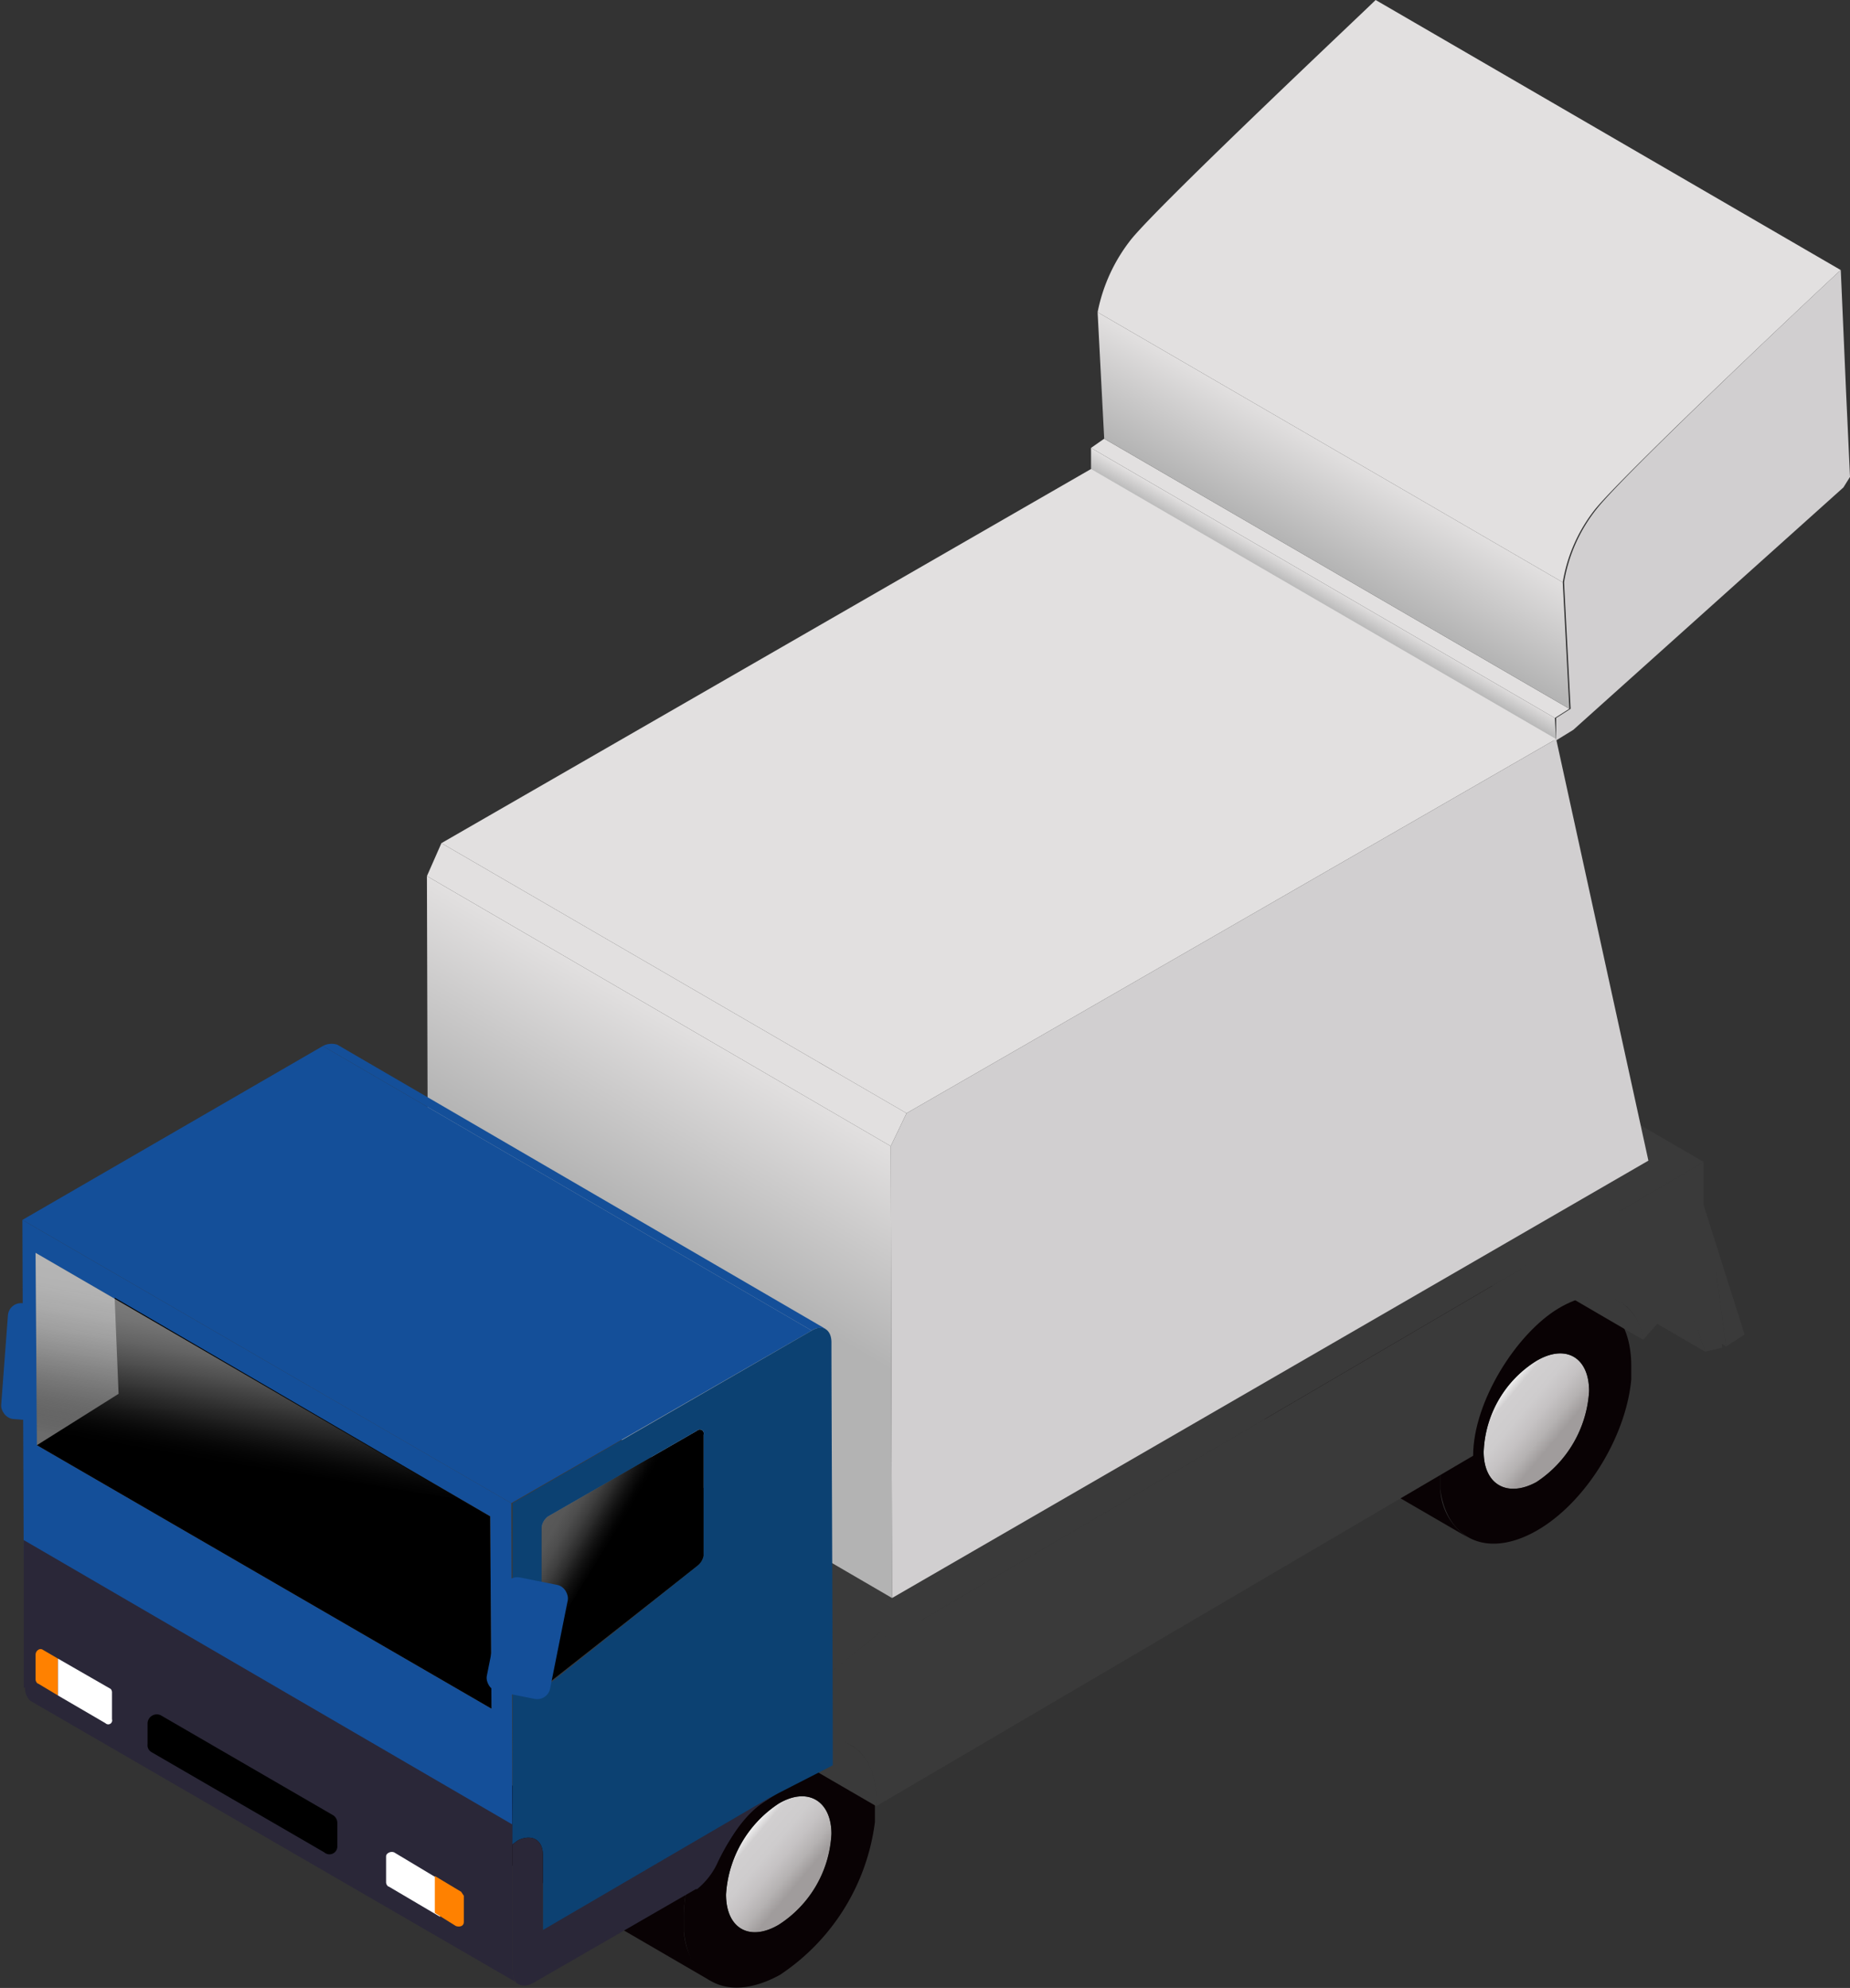
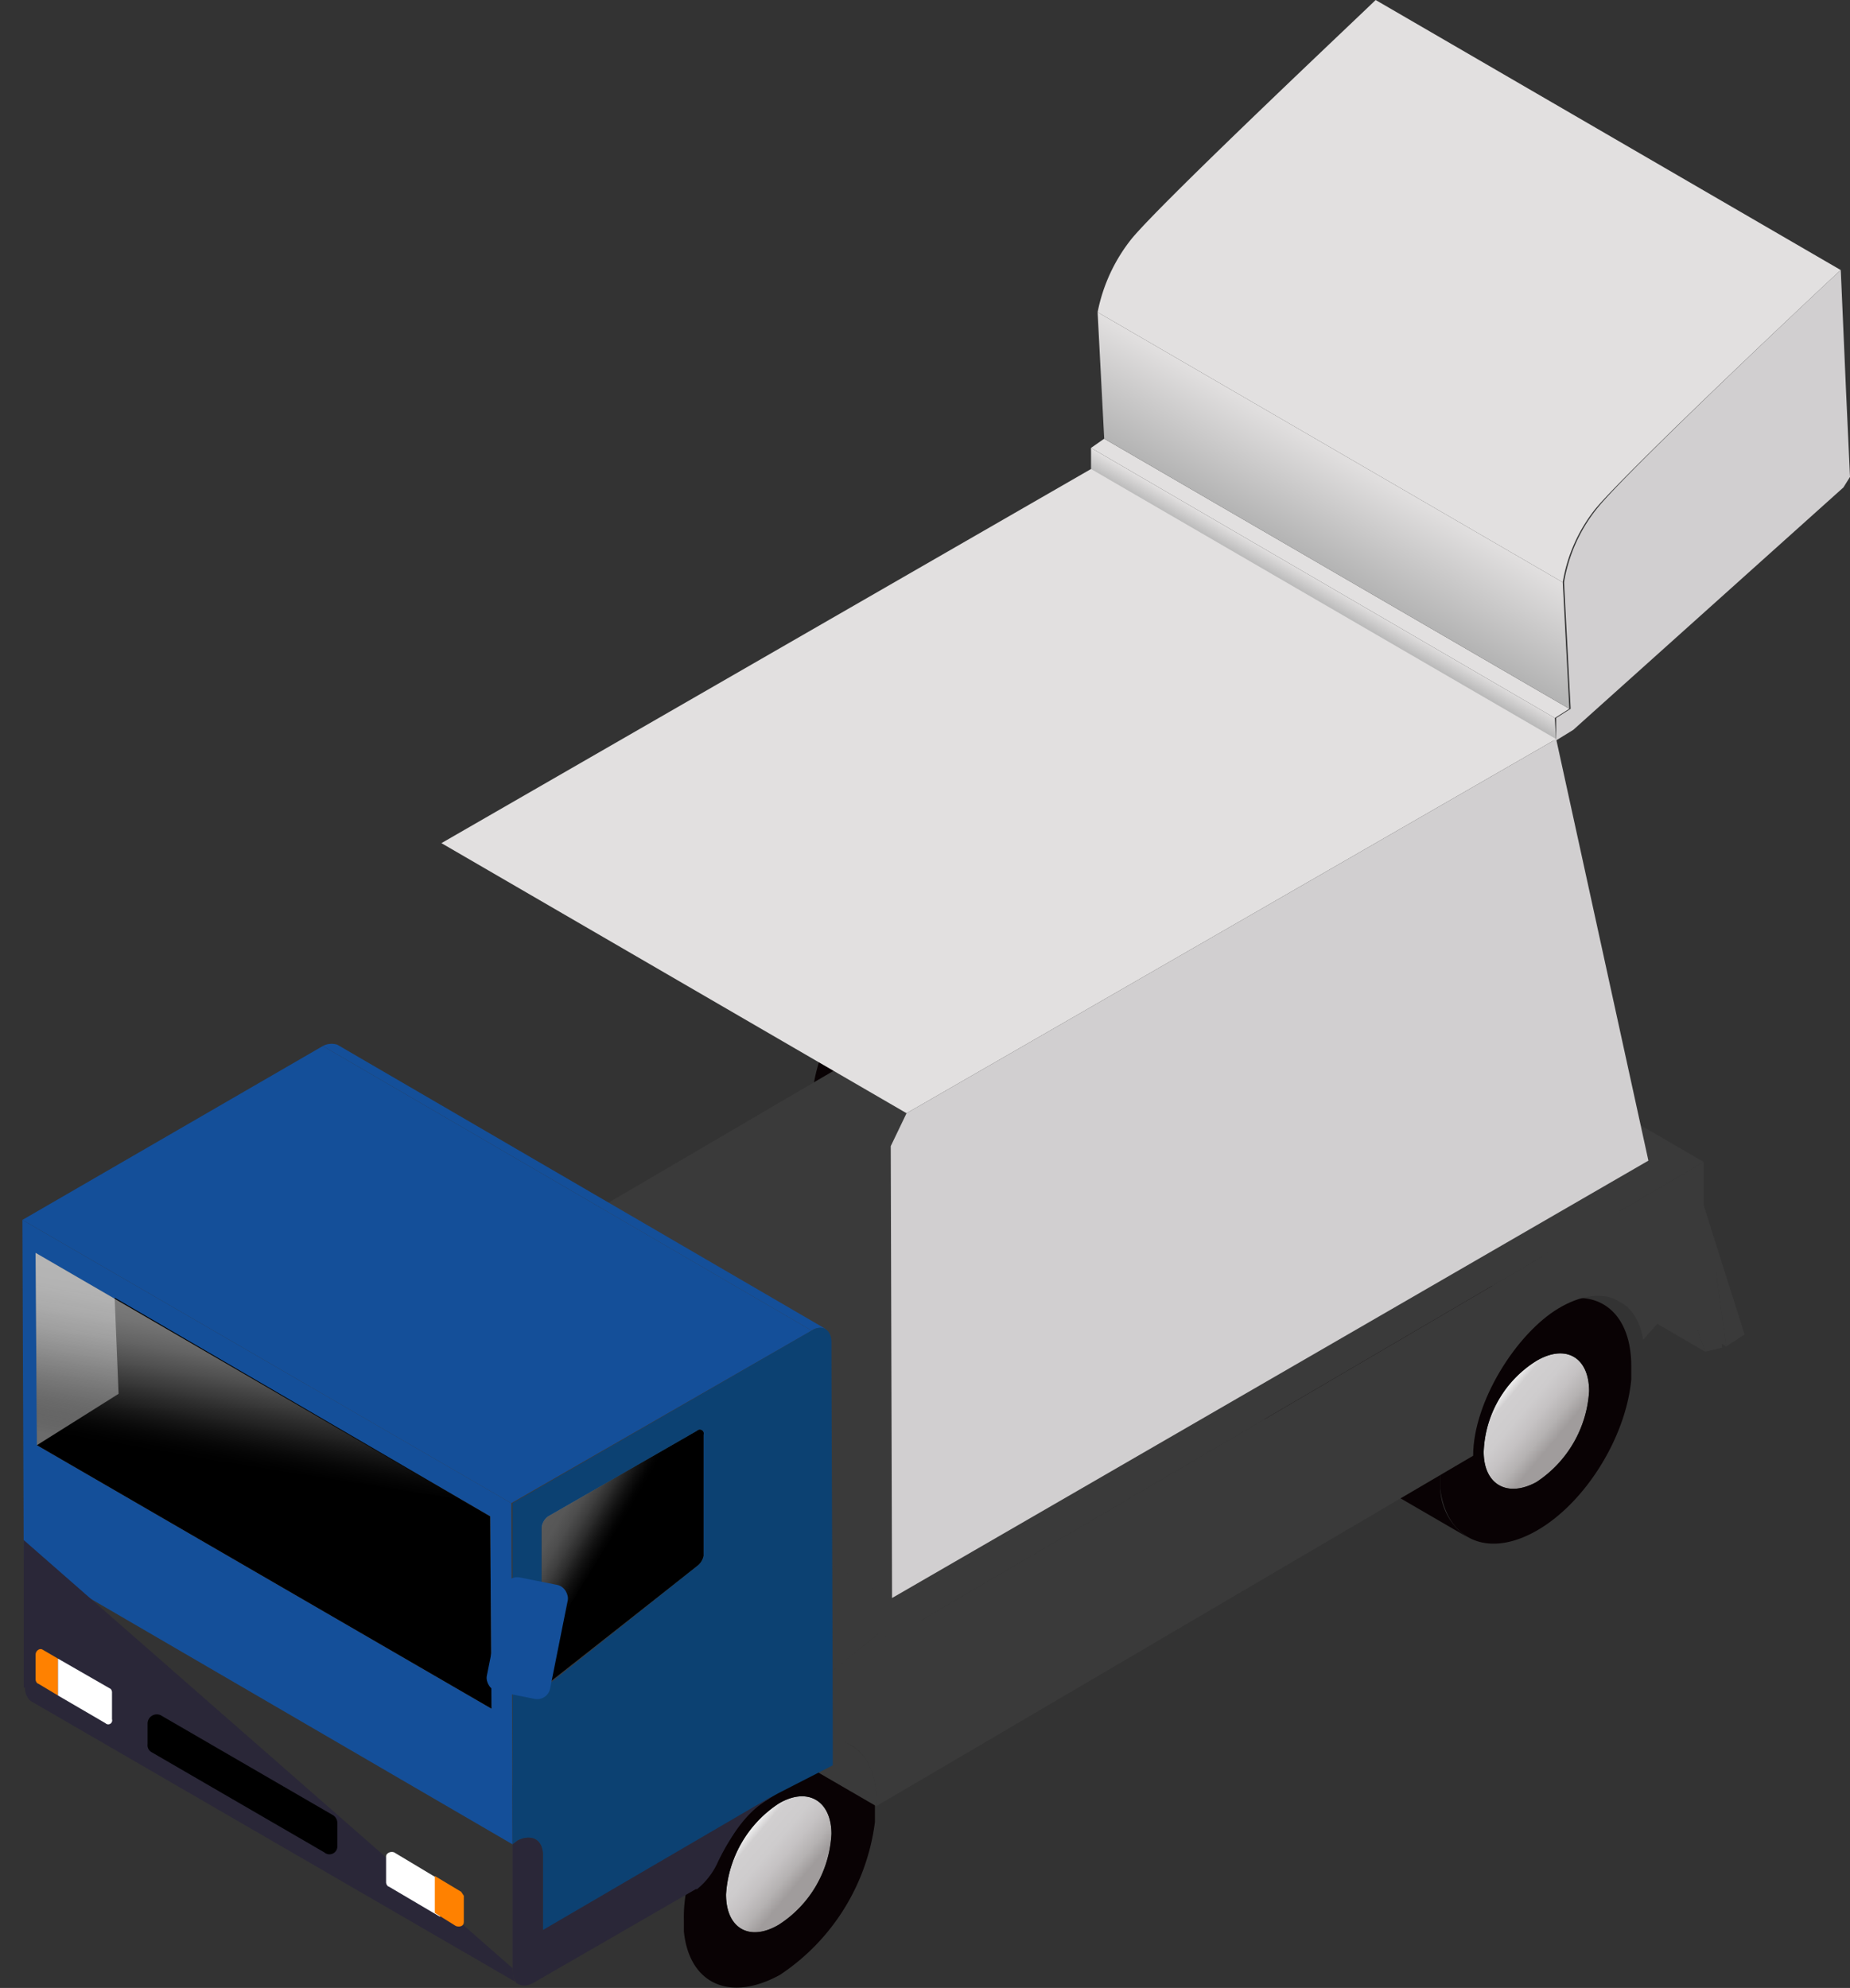
<svg xmlns="http://www.w3.org/2000/svg" xmlns:xlink="http://www.w3.org/1999/xlink" viewBox="0 0 140.4 150.9">
  <rect x="0" y="0" width="140.4" height="150.9" fill="#333333" stroke="none" />
  <defs>
    <linearGradient id="名称未設定グラデーション_30" data-name="名称未設定グラデーション 30" x1="56.55" y1="139.34" x2="61.7" y2="143.66" gradientUnits="userSpaceOnUse">
      <stop offset="0" stop-color="#efefef" />
      <stop offset="0.1" stop-color="#d1cfd0" />
      <stop offset="0.32" stop-color="#cecccd" />
      <stop offset="0.49" stop-color="#c5c2c3" />
      <stop offset="0.66" stop-color="#b5b2b2" />
      <stop offset="0.8" stop-color="#a09c9c" />
    </linearGradient>
    <linearGradient id="名称未設定グラデーション_30-2" x1="113.99" y1="105.71" x2="119.15" y2="110.03" xlink:href="#名称未設定グラデーション_30" />
    <linearGradient id="名称未設定グラデーション_14" data-name="名称未設定グラデーション 14" x1="100.84" y1="44.44" x2="100" y2="45.9" gradientUnits="userSpaceOnUse">
      <stop offset="0" stop-color="#e2e0e0" />
      <stop offset="1" stop-color="#b3b3b3" />
    </linearGradient>
    <linearGradient id="名称未設定グラデーション_14-2" x1="103.24" y1="35.24" x2="99.16" y2="42.31" xlink:href="#名称未設定グラデーション_14" />
    <linearGradient id="名称未設定グラデーション_13" data-name="名称未設定グラデーション 13" x1="57.5" y1="81.02" x2="42.64" y2="106.76" gradientUnits="userSpaceOnUse">
      <stop offset="0" stop-color="#e2e0e0" />
      <stop offset="0.5" stop-color="#b3b3b3" />
    </linearGradient>
    <linearGradient id="名称未設定グラデーション_33" data-name="名称未設定グラデーション 33" x1="41.47" y1="115.07" x2="46.07" y2="117.72" gradientUnits="userSpaceOnUse">
      <stop offset="0" stop-color="#fff" stop-opacity="0.7" />
      <stop offset="0.19" stop-color="#fafafa" stop-opacity="0.69" />
      <stop offset="0.34" stop-color="#ececec" stop-opacity="0.65" />
      <stop offset="0.48" stop-color="#d4d4d4" stop-opacity="0.58" />
      <stop offset="0.61" stop-color="#b2b2b2" stop-opacity="0.49" />
      <stop offset="0.73" stop-color="#868686" stop-opacity="0.37" />
      <stop offset="0.86" stop-color="#505050" stop-opacity="0.22" />
      <stop offset="0.97" stop-color="#111" stop-opacity="0.05" />
      <stop offset="1" stop-opacity="0" />
    </linearGradient>
    <linearGradient id="名称未設定グラデーション_6" data-name="名称未設定グラデーション 6" x1="19.91" y1="98.09" x2="17.58" y2="111.32" gradientUnits="userSpaceOnUse">
      <stop offset="0" stop-color="#fff" />
      <stop offset="0.16" stop-color="#fcfcfc" stop-opacity="0.99" />
      <stop offset="0.29" stop-color="#f2f2f2" stop-opacity="0.95" />
      <stop offset="0.41" stop-color="#e1e1e1" stop-opacity="0.88" />
      <stop offset="0.52" stop-color="#c9c9c9" stop-opacity="0.79" />
      <stop offset="0.63" stop-color="#aaa" stop-opacity="0.67" />
      <stop offset="0.74" stop-color="#848484" stop-opacity="0.52" />
      <stop offset="0.84" stop-color="#585858" stop-opacity="0.34" />
      <stop offset="0.94" stop-color="#252525" stop-opacity="0.14" />
      <stop offset="1" stop-opacity="0" />
    </linearGradient>
  </defs>
  <title>packer-thumb</title>
  <g id="レイヤー_2" data-name="レイヤー 2">
    <g id="レイヤー_1-2" data-name="レイヤー 1">
      <g>
        <g>
-           <path d="M54,150.4,6.2,122.6a4.5,4.5,0,0,1-2-3.7,2.8,2.8,0,0,1-.1-.9,15.8,15.8,0,0,1,7.3-12.6l47.7,27.7c-4,2.4-7.3,8-7.2,12.6v.9A5,5,0,0,0,54,150.4Z" fill="#090204" />
          <path d="M59.1,136.9a8.9,8.9,0,0,0-4,6.9c0,2.6,1.8,3.6,4,2.3a8.7,8.7,0,0,0,4-6.9C63.1,136.7,61.3,135.6,59.1,136.9Z" fill="url(#名称未設定グラデーション_30)" />
          <path d="M59.1,133.1c4-2.3,7.3-.4,7.3,4.2v1a16.4,16.4,0,0,1-7.2,11.6c-3.8,2.1-6.9.7-7.3-3.3v-.9C51.8,141.1,55.1,135.5,59.1,133.1Zm0,13a8.7,8.7,0,0,0,4-6.9c0-2.5-1.8-3.6-4-2.3a8.9,8.9,0,0,0-4,6.9c0,2.6,1.8,3.6,4,2.3" fill="#090204" />
        </g>
        <g>
          <path d="M111.4,116.7,63.7,89a4.6,4.6,0,0,1-2.1-3.7v-1c-.1-4.6,3.2-10.2,7.2-12.5l47.7,27.7c-4,2.3-7.2,8-7.2,12.6v.9A4.6,4.6,0,0,0,111.4,116.7Z" fill="#090204" />
          <path d="M116.6,103.3a8.5,8.5,0,0,0-4,6.9c0,2.5,1.8,3.5,4,2.3a8.9,8.9,0,0,0,4-6.9C120.6,103,118.8,102,116.6,103.3Z" fill="url(#名称未設定グラデーション_30-2)" />
          <path d="M116.5,99.5c4.1-2.3,7.3-.4,7.3,4.2v1c-.4,4.4-3.5,9.4-7.2,11.5s-6.8.7-7.3-3.2v-.9C109.3,107.5,112.5,101.8,116.5,99.5Zm.1,13a8.9,8.9,0,0,0,4-6.9c0-2.6-1.8-3.6-4-2.3a8.5,8.5,0,0,0-4,6.9c0,2.5,1.8,3.5,4,2.3" fill="#090204" />
        </g>
        <polygon points="118.1 56.3 82.8 35.9 82.8 34 118 54.5 118.1 56.3" fill="url(#名称未設定グラデーション_14)" />
        <polygon points="118 54.5 82.8 34 83.8 33.3 119.1 53.8 118 54.5" fill="#e2e0e0" />
        <polygon points="119.1 53.8 83.8 33.3 83.3 23.7 118.6 44.2 119.1 53.8" fill="url(#名称未設定グラデーション_14-2)" />
        <path d="M118.6,44.2,83.3,23.7a12.9,12.9,0,0,1,2.6-5.6C88.4,15.1,103.6.8,104.4,0l35.3,20.5c-.8.7-16.1,15.1-18.6,18.1A12.1,12.1,0,0,0,118.6,44.2Z" fill="#e2e0e0" />
        <path d="M139.7,20.5l.4,9.2.3,6.5-.5.8L119.4,55.4h0l-1.3.8V54.5l1.1-.7-.5-9.6a12.1,12.1,0,0,1,2.5-5.6C123.6,35.6,138.9,21.2,139.7,20.5Z" fill="#d1cfd0" />
        <polygon points="131 102.2 91.9 79.4 91.1 73.6 130.2 96.3 131 102.2" fill="#3a3a3a" />
        <polygon points="129.4 102.6 90.3 79.8 88.9 75.8 128 98.5 129.4 102.6" fill="#3a3a3a" />
-         <path d="M83.8,76.1l39.1,22.7a3.8,3.8,0,0,1,1.8,2.9L85.6,78.9A3.8,3.8,0,0,0,83.8,76.1Z" fill="#3a3a3a" />
        <path d="M25.5,109.8l39.1,22.7c1.2.7,1.9,2.1,1.9,4.2v.4L27.4,114.4v-.5C27.4,111.9,26.7,110.4,25.5,109.8Z" fill="#3a3a3a" />
        <polygon points="69.9 123 30.8 100.3 90.2 65.5 129.3 88.2 69.9 123" fill="#3a3a3a" />
        <path d="M52.1,143.2,13,120.5c0-.2-.4-2.9,1.7-6.9s12.6-12.1,13.1-12.5l39.1,22.7c-.5.5-11,8.6-13.1,12.5S52.1,143,52.1,143.2Z" fill="#3a3a3a" />
-         <polygon points="67.7 121.3 32.5 100.8 32.4 66.5 67.6 87 67.7 121.3" fill="url(#名称未設定グラデーション_13)" />
-         <polygon points="67.6 87 32.4 66.5 33.5 64 68.8 84.5 67.6 87" fill="#e2e0e0" />
        <polygon points="68.8 84.5 33.5 64 82.8 35.6 118.1 56.1 68.8 84.5" fill="#e2e0e0" />
        <polygon points="118.1 56.1 125.1 88.1 67.7 121.3 67.6 87 68.8 84.5 118.1 56.1" fill="#d1cfd0" />
        <path d="M69.7,120.6l.2,2.4,59.4-34.8v3.3l3.1,9.8-1.4.9-.8-5.9.5,6-1.3.3L128,98.5l-.9.5-2.4,2.7c-.5-3.2-3.2-4.3-6.4-2.4s-6.5,7.1-6.5,11.2L66.5,137.1v-.4c0-4.2-2.9-5.8-6.5-3.8l-.9.6c-3.1,1.7-5.1,3.1-5.1,6.8,0,.2-.5,2-.5,2.1l-1.4.8c0-.2-.4-2.9,1.7-6.9s12.6-12,13.1-12.5v-1.6Z" fill="#3a3a3a" />
        <polygon points="69.2 125.4 27.8 101.1 27.8 97.9 69.1 122.2 69.2 125.4" fill="#3a3a3a" />
        <g>
-           <rect x="0.3" y="99" width="4.9" height="8.82" rx="1" transform="translate(7.8 0.1) rotate(4.3)" fill="#144f99" />
          <polygon points="38.8 114.1 1.7 92.6 24.5 79.4 61.6 101 38.8 114.1" fill="#144f99" />
          <polygon points="38.9 140 1.8 118.4 1.7 92.6 38.8 114.1 38.9 140" fill="#144f99" />
          <polygon points="37.3 129.7 2.8 109.7 2.7 95.1 37.2 115.1 37.3 129.7" fill="#6b6b6b" />
          <path d="M52.9,108.6a.3.3,0,0,1,.5.3v9.2a1.3,1.3,0,0,1-.4.7l-11.3,8.9h-.1c-.3.1-.5,0-.5-.3V116a1.2,1.2,0,0,1,.5-.9Z" />
          <g opacity="0.5">
            <path d="M49.8,110.4c.2-.1.4,0,.4.2l-8.6,13.9h-.1c-.2.1-.4,0-.4-.2v-8.6a.8.8,0,0,1,.4-.6Z" fill="url(#名称未設定グラデーション_33)" />
          </g>
          <polygon points="2.8 109.7 9 105.8 8.7 98.5 37.2 115.1 37.3 129.7 2.8 109.7" />
          <g opacity="0.5">
            <polygon points="2.8 108.7 2.7 95.1 34.9 113.8 2.8 108.7" fill="url(#名称未設定グラデーション_6)" />
          </g>
          <path d="M25.6,79.3l37.1,21.6a1.1,1.1,0,0,0-1.1.1L24.5,79.4A1.4,1.4,0,0,1,25.6,79.3Z" fill="#144f99" />
-           <path d="M38.9,149.4h0V138.5L1.8,116.9v11.2h.1a1.3,1.3,0,0,0,.4,1l37.1,21.5C39.1,150.6,38.9,150.2,38.9,149.4Z" fill="#2a2738" />
+           <path d="M38.9,149.4h0L1.8,116.9v11.2h.1a1.3,1.3,0,0,0,.4,1l37.1,21.5C39.1,150.6,38.9,150.2,38.9,149.4Z" fill="#2a2738" />
          <path d="M24.6,140.6,11.5,133a.6.6,0,0,1-.3-.6v-1.6a.7.7,0,0,1,1-.6l13.1,7.6a.7.7,0,0,1,.3.6v1.7A.6.6,0,0,1,24.6,140.6Z" />
          <g>
            <path d="M3.2,125.2c-.2-.1-.5.1-.5.4v1.9c0,.1.1.3.2.3l1.5.9v-2.8Z" fill="#ff8100" />
            <path d="M8.5,128.5a.4.4,0,0,0-.1-.3l-4-2.3v2.8L8,130.8a.3.3,0,0,0,.5-.3Z" fill="#fff" />
          </g>
          <path d="M29.3,142.9c0,.1.1.3.2.3l3.9,2.3v-2.8l-3.5-2.1c-.3-.1-.6.1-.6.3Z" fill="#fff" />
          <path d="M34.6,146.2c.3.1.6,0,.6-.3v-2l-.2-.3-2-1.2v2.8Z" fill="#ff8100" />
          <path d="M61.6,101c.8-.5,1.5-.1,1.5.9,0,4.9.1,23.2.1,32.1l-4.1,2.1c-3.3,1.8-2.9,2.7-4.8,5.1l-13.1,7.7v-8.1c0-1.2-.9-1.6-1.9-1.1l-.4.3V114.1Zm-8.2,17.1v-9.2a.3.3,0,0,0-.5-.3l-11.3,6.5a1.2,1.2,0,0,0-.5.9v11.5c0,.3.2.4.5.3h.1L53,118.8a1.3,1.3,0,0,0,.4-.7" fill="#0c4172" />
          <rect x="37.6" y="119.9" width="4.9" height="8.82" rx="1" transform="translate(25.1 -5.4) rotate(11.3)" fill="#144f99" />
          <path d="M39.3,139.7c1-.5,1.9-.1,1.9,1.1v5.7l17.3-10.1c-.1.3-1.9.6-4,4.9a5.6,5.6,0,0,1-1.6,2.1h-.1l-12.3,7.1c-.9.5-1.6.1-1.6-.9V140Z" fill="#2a2738" />
        </g>
      </g>
    </g>
  </g>
</svg>